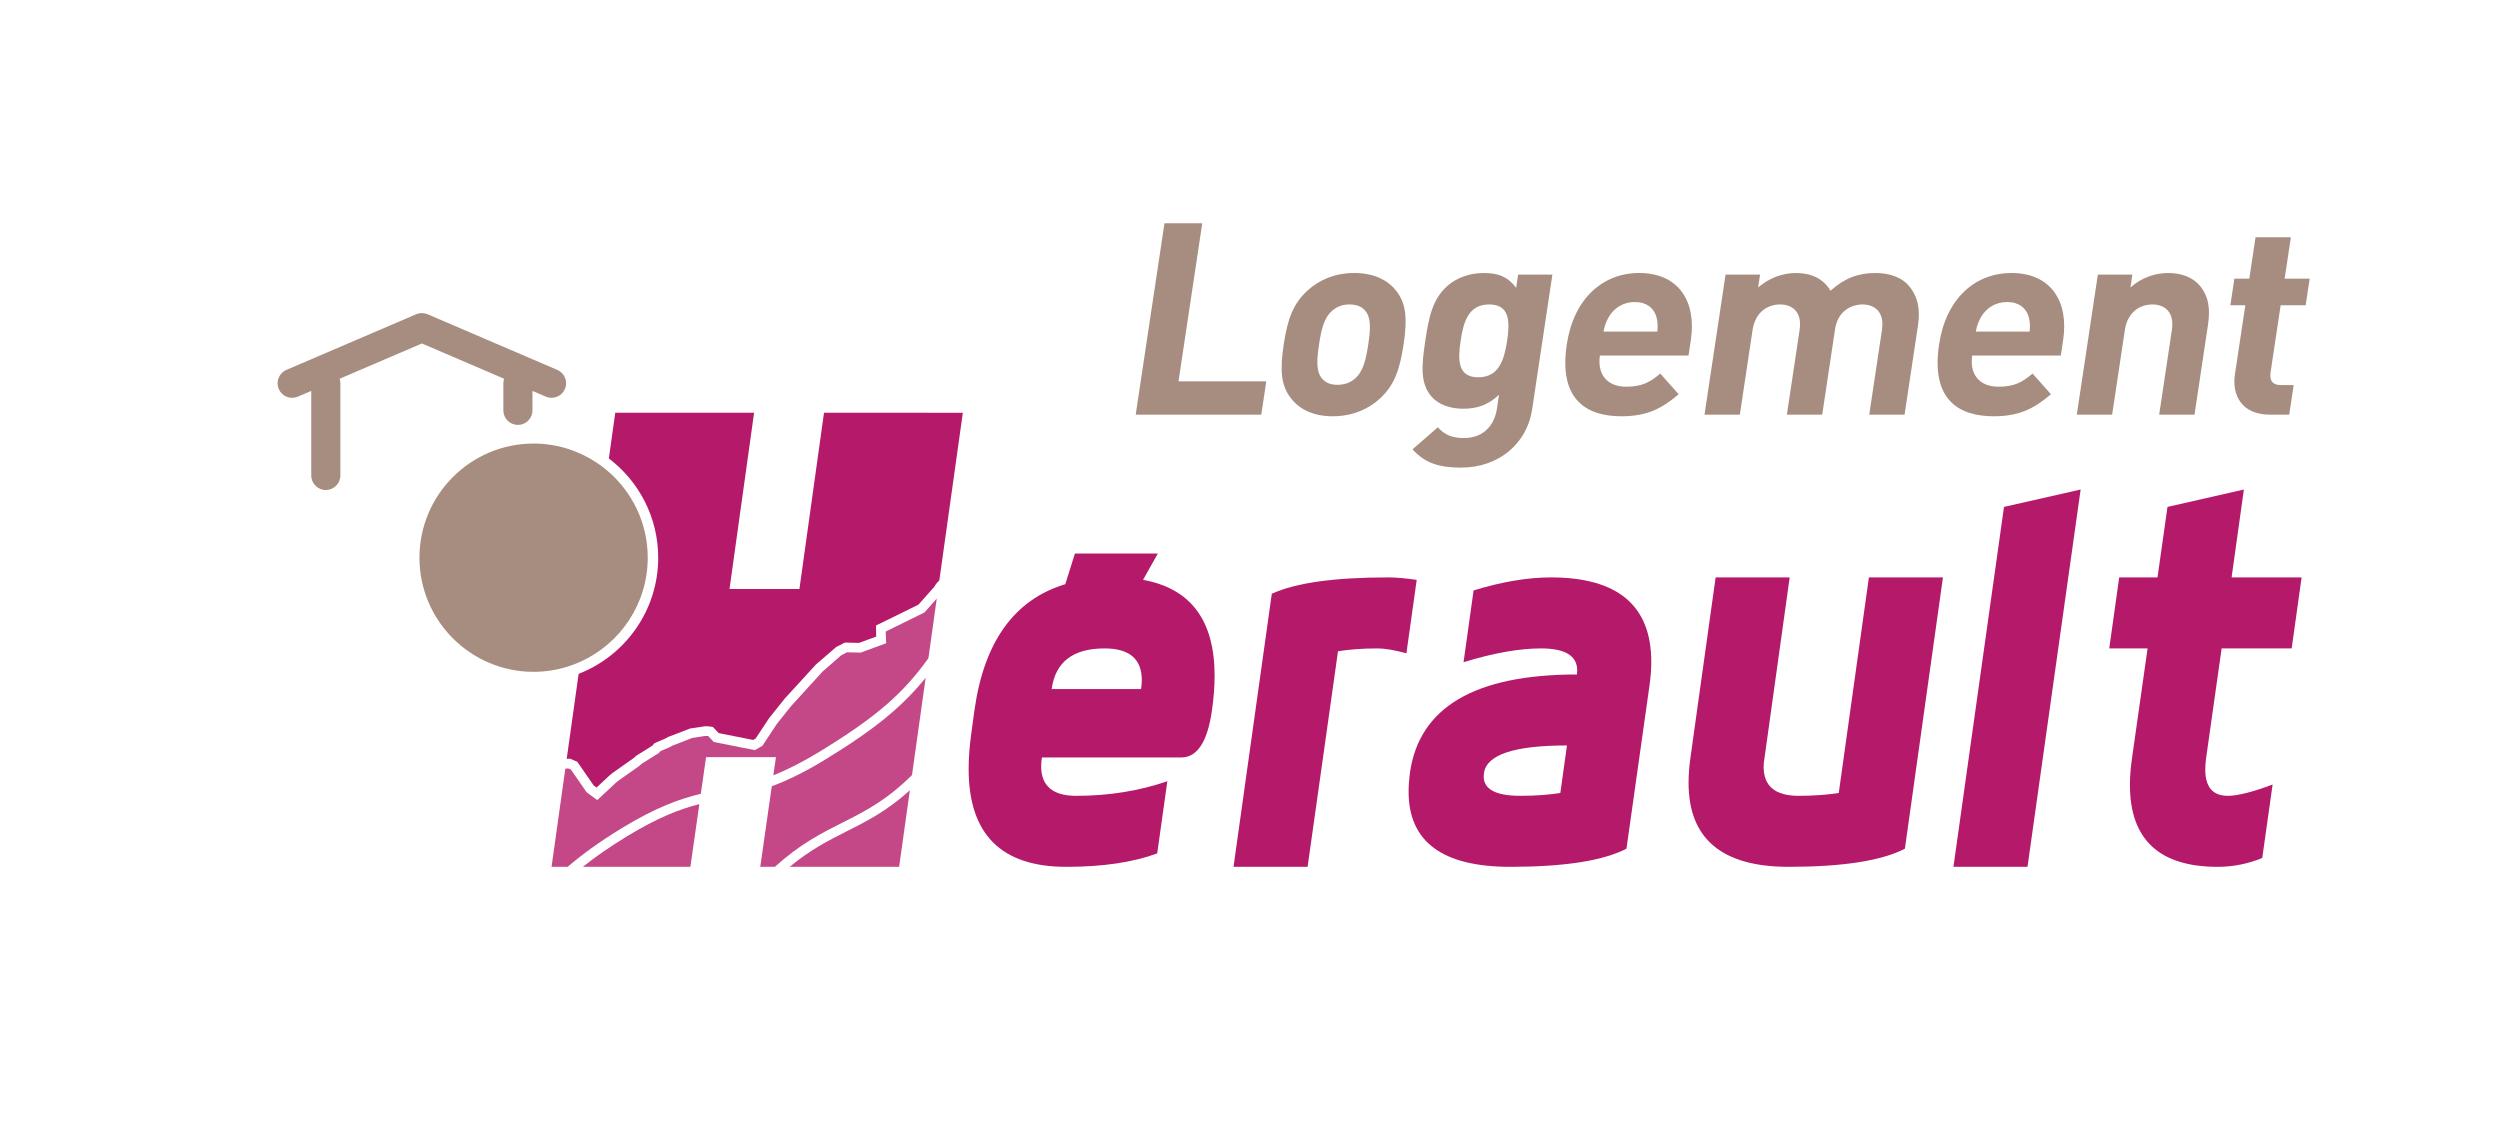
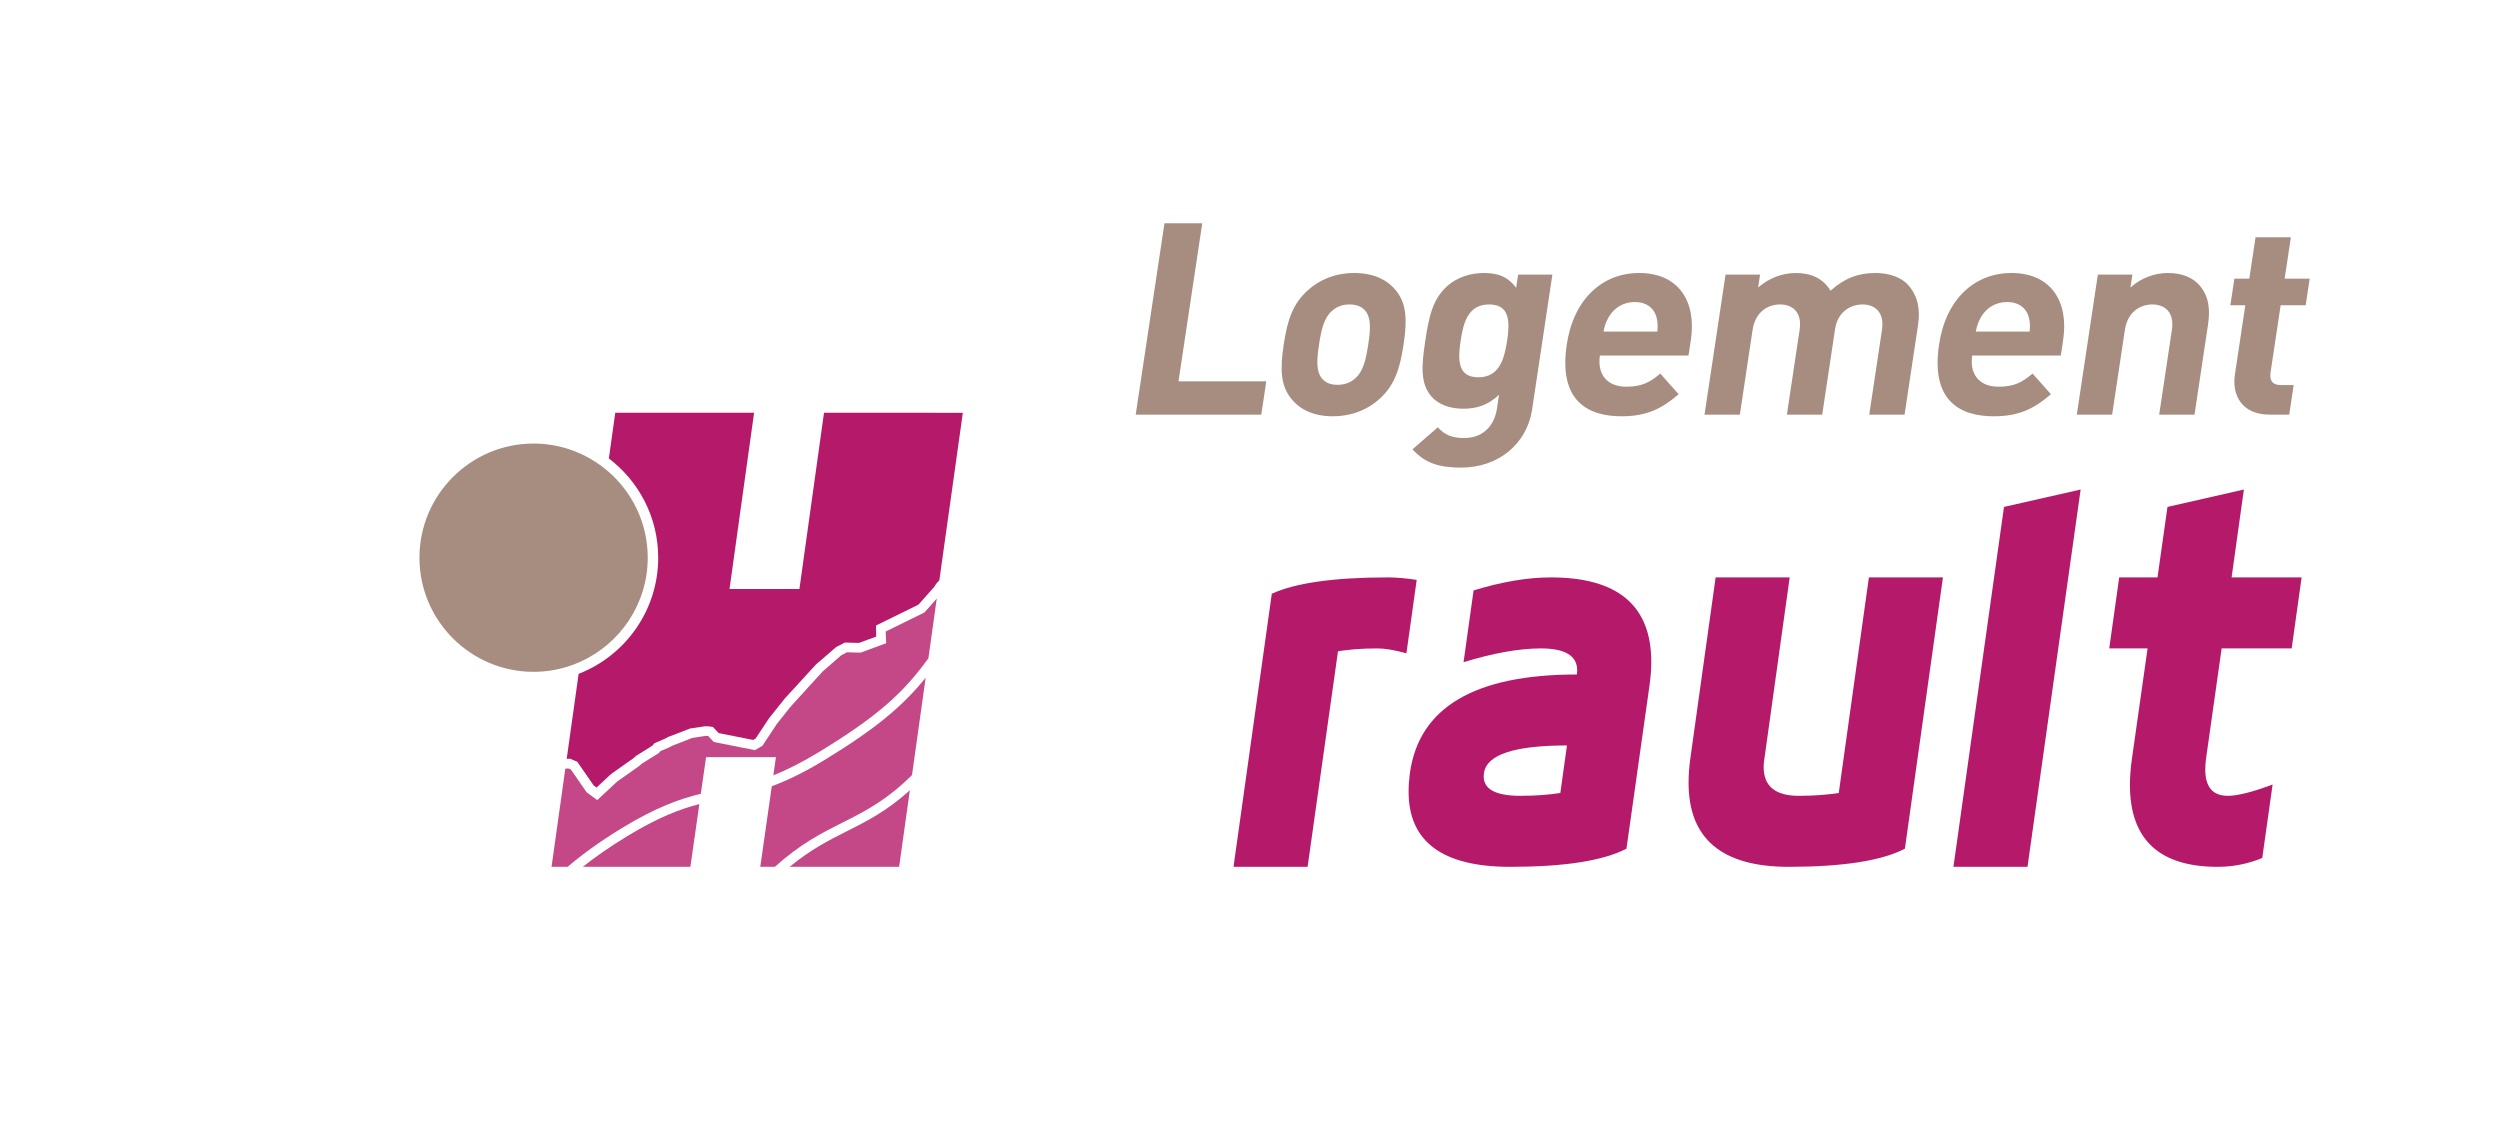
<svg xmlns="http://www.w3.org/2000/svg" viewBox="0 0 668.036 303.917" height="303.917" width="668.036" xml:space="preserve" id="svg2" version="1.1">
  <defs id="defs6">
    <clipPath id="clipPath18" clipPathUnits="userSpaceOnUse">
      <path id="path16" d="M 0,227.938 H 501.027 V 0 H 0 Z" />
    </clipPath>
    <clipPath id="clipPath26" clipPathUnits="userSpaceOnUse">
      <path id="path24" d="m 158.3,69.563 h 24.09 V 54.232 H 158.3 Z" />
    </clipPath>
    <clipPath id="clipPath42" clipPathUnits="userSpaceOnUse">
      <path id="path40" d="m 116.838,66.804 h 23.353 V 54.232 h -23.353 z" />
    </clipPath>
    <clipPath id="clipPath62" clipPathUnits="userSpaceOnUse">
      <path id="path60" d="m 110.564,108.004 h 77.219 V 54.232 h -77.219 z" />
    </clipPath>
    <clipPath id="clipPath78" clipPathUnits="userSpaceOnUse">
      <path id="path76" d="m 152.406,92.124 h 33.15 V 54.232 h -33.15 z" />
    </clipPath>
  </defs>
  <g transform="matrix(1.333,0,0,-1.333,0,303.917)" id="g10">
    <g id="g12">
      <g clip-path="url(#clipPath18)" id="g14">
        <g id="g20">
          <g id="g22" />
          <g id="g34">
            <g style="opacity:0.8" id="g32" clip-path="url(#clipPath26)">
              <g id="g30" transform="translate(169.738,61.352)">
                <path id="path28" style="fill:#b5196a;fill-opacity:1;fill-rule:nonzero;stroke:none" d="m 0,0 c -3.575,-1.799 -7.234,-3.646 -11.438,-7.12 h 21.939 l 2.15,15.331 C 7.997,4.026 3.95,1.985 0,0" />
              </g>
            </g>
          </g>
        </g>
        <g id="g36">
          <g id="g38" />
          <g id="g50">
            <g style="opacity:0.8" id="g48" clip-path="url(#clipPath42)">
              <g id="g46" transform="translate(116.838,54.232)">
                <path id="path44" style="fill:#b5196a;fill-opacity:1;fill-rule:nonzero;stroke:none" d="m 0,0 h 21.556 l 0.327,2.283 1.471,10.289 C 19.462,11.57 15.091,9.924 8.821,6.098 5.174,3.872 2.354,1.878 0,0" />
              </g>
            </g>
          </g>
        </g>
        <g transform="translate(160.25,109.92)" id="g52">
          <path id="path54" style="fill:#b5196a;fill-opacity:1;fill-rule:nonzero;stroke:none" d="m 0,0 v 0 h -14.012 l 4.928,35.333 h -27.83 l -1.285,-9.161 c 6.007,-4.567 9.893,-11.784 9.893,-19.895 0,-10.589 -6.628,-19.656 -15.952,-23.283 l -2.391,-17.043 0.653,0.045 1.468,-0.629 3.284,-4.74 0.576,-0.425 2.624,2.448 0.532,0.439 4.285,3.024 0.473,0.435 3.294,2.061 0.407,0.488 2.162,0.924 0.583,0.326 4.42,1.698 2.932,0.438 0.693,-0.006 0.915,-0.121 1.171,-1.236 6.906,-1.374 0.484,0.275 2.71,4.092 3.156,3.948 6.25,6.826 4.043,3.483 1.736,0.899 2.839,-0.07 3.446,1.264 -0.038,2.224 8.508,4.181 3.162,3.567 0.364,0.586 0.659,0.719 4.713,33.593 H 4.932 L 0.001,0 Z" />
        </g>
        <g id="g56">
          <g id="g58" />
          <g id="g70">
            <g style="opacity:0.8" id="g68" clip-path="url(#clipPath62)">
              <g id="g66" transform="translate(164.349,77.346)">
                <path id="path64" style="fill:#b5196a;fill-opacity:1;fill-rule:nonzero;stroke:none" d="M 0,0 C 11.678,7.13 16.795,11.812 21.757,18.69 L 23.435,30.657 20.963,27.868 13.197,24.053 13.294,21.701 8.17,19.822 5.438,19.892 5.366,19.857 4.278,19.28 0.546,16.031 -5.887,8.963 -8.629,5.514 l -2.89,-4.371 -1.512,-0.871 -8.232,1.637 -1.119,1.188 -0.165,0.02 h -0.435 l -2.604,-0.4 -4.047,-1.578 -0.542,-0.304 -1.781,-0.763 -0.312,-0.37 -3.462,-2.164 -0.408,-0.391 -4.323,-3.048 -0.4,-0.331 -3.764,-3.512 -2.134,1.577 -3.145,4.545 -0.529,0.224 -0.59,-0.038 -2.762,-19.678 h 3.232 c 2.762,2.361 6.168,4.897 10.852,7.756 6.866,4.19 11.662,5.876 15.84,6.887 l 0.777,5.439 0.271,1.899 h 10e-4 14.008 L -8.971,-2.298 -9.322,-4.772 C -6.675,-3.719 -3.663,-2.234 0,0" />
              </g>
            </g>
          </g>
        </g>
        <g id="g72">
          <g id="g74" />
          <g id="g86">
            <g style="opacity:0.8" id="g84" clip-path="url(#clipPath78)">
              <g id="g82" transform="translate(165.36,75.688)">
                <path id="path80" style="fill:#b5196a;fill-opacity:1;fill-rule:nonzero;stroke:none" d="m 0,0 c -4.223,-2.575 -7.655,-4.198 -10.648,-5.307 l -2.307,-16.149 h 2.929 c 5.084,4.597 9.364,6.762 13.531,8.853 4.492,2.262 8.79,4.423 13.956,9.543 l 1.813,12.924 0.922,6.573 C 15.669,10.832 10.275,6.274 0,0" />
              </g>
            </g>
          </g>
        </g>
        <g transform="translate(121.711,133.673)" id="g88">
          <path id="path90" style="fill:#a68d7f;fill-opacity:1;fill-rule:nonzero;stroke:none" d="m 0,0 v 0 c -0.694,0.587 -1.425,1.13 -2.186,1.632 -3.608,2.382 -7.924,3.774 -12.562,3.774 -12.615,0 -22.879,-10.264 -22.879,-22.882 0,-12.615 10.264,-22.878 22.879,-22.878 2.376,0 4.664,0.373 6.819,1.049 0.871,0.275 1.724,0.592 2.547,0.964 H -5.38 C 2.578,-34.754 8.134,-26.754 8.134,-17.476 8.134,-10.475 4.97,-4.201 0,0" />
        </g>
        <g transform="translate(368.599,69.029)" id="g92">
          <path id="path94" style="fill:#b5196a;fill-opacity:1;fill-rule:nonzero;stroke:none" d="m 0,0 c -1.092,-0.172 -2.304,-0.304 -3.619,-0.407 -1.309,-0.104 -2.783,-0.158 -4.42,-0.158 -4.679,0 -7.016,1.929 -7.016,5.79 0,0.548 0.048,1.108 0.156,1.685 l 5.061,36.31 H -24.682 L -29.754,6.91 c -0.234,-1.706 -0.352,-3.322 -0.352,-4.858 0,-11.233 6.685,-16.851 20.061,-16.851 10.863,0 18.632,1.216 23.304,3.636 L 20.886,43.22 H 6.042 Z" />
        </g>
        <g transform="translate(391.589,54.23)" id="g96">
          <path id="path98" style="fill:#b5196a;fill-opacity:1;fill-rule:nonzero;stroke:none" d="M 0,0 H 14.844 L 25.499,75.636 10.134,72.148 Z" />
        </g>
        <g transform="translate(278.201,112.248)" id="g100">
          <path id="path102" style="fill:#b5196a;fill-opacity:1;fill-rule:nonzero;stroke:none" d="m 0,0 c -10.728,0 -18.47,-1.091 -23.255,-3.276 l -7.676,-54.743 h 14.851 l 6.095,43.22 c 1.052,0.166 2.24,0.304 3.556,0.407 1.312,0.104 2.789,0.156 4.426,0.156 1.43,0 3.343,-0.328 5.732,-0.974 L 5.794,-0.497 C 3.615,-0.173 1.682,0 0,0" />
        </g>
        <g transform="translate(310.887,112.248)" id="g104">
          <path id="path106" style="fill:#b5196a;fill-opacity:1;fill-rule:nonzero;stroke:none" d="m 0,0 c -4.672,0 -9.841,-0.881 -15.489,-2.61 l -2.013,-14.388 c 5.994,1.84 11.17,2.762 15.507,2.762 4.848,0 7.274,-1.468 7.274,-4.403 L 5.228,-19.46 c -20.483,0 -31.642,-6.585 -33.486,-19.765 -0.17,-1.301 -0.259,-2.541 -0.259,-3.732 0,-10.041 6.795,-15.062 20.382,-15.062 10.853,0 18.618,1.219 23.29,3.636 l 4.613,32.671 c 0.238,1.706 0.363,3.298 0.363,4.762 C 20.131,-5.652 13.415,0 0,0 m 1.899,-43.22 c -1.094,-0.173 -2.299,-0.303 -3.611,-0.407 -1.312,-0.103 -2.794,-0.155 -4.427,-0.155 -4.882,0 -7.327,1.302 -7.327,3.89 l 0.059,0.667 c 0.511,3.688 6.05,5.536 16.636,5.536 z" />
        </g>
        <g transform="translate(229.135,111.755)" id="g108">
-           <path id="path110" style="fill:#b5196a;fill-opacity:1;fill-rule:nonzero;stroke:none" d="m 0,0 2.963,5.275 h -16.619 l -1.93,-6.142 c -10.185,-3.087 -16.267,-11.474 -18.2,-25.22 l -0.666,-4.861 c -0.342,-2.493 -0.508,-4.814 -0.508,-6.965 0,-13.069 6.519,-19.612 19.557,-19.612 7.313,0 13.394,0.901 18.245,2.69 l 2.03,14.471 c -5.666,-1.951 -11.764,-2.928 -18.279,-2.928 -4.675,0 -7.017,1.985 -7.017,5.945 0,0.546 0.049,1.126 0.155,1.741 H 7.638 c 3.246,0 5.307,3.176 6.188,9.519 0.345,2.459 0.521,4.751 0.521,6.861 C 14.347,-8.118 9.551,-1.724 0,0 m -0.4,-21.885 h -17.92 c 0.752,5.428 4.285,8.142 10.596,8.142 4.987,0 7.476,-2.116 7.476,-6.346 0,-0.553 -0.049,-1.15 -0.152,-1.796" />
-         </g>
+           </g>
        <g transform="translate(447.347,112.248)" id="g112">
          <path id="path114" style="fill:#b5196a;fill-opacity:1;fill-rule:nonzero;stroke:none" d="M 0,0 2.462,17.616 -12.852,14.129 -14.851,0 h -7.679 l -1.995,-14.236 h 7.685 l -3.132,-22.075 c -0.269,-1.871 -0.407,-3.628 -0.407,-5.268 0,-10.96 5.87,-16.44 17.609,-16.44 3.071,0 6.04,0.601 8.916,1.768 l 2.065,14.637 -0.018,0.087 c -3.991,-1.502 -6.981,-2.255 -8.96,-2.255 -3.004,0 -4.509,1.757 -4.509,5.275 0,0.681 0.051,1.412 0.156,2.196 l 3.124,22.075 h 14.04 L 14.036,0 Z" />
        </g>
        <g transform="translate(227.664,144.873)" id="g116">
          <path id="path118" style="fill:#a68d7f;fill-opacity:1;fill-rule:nonzero;stroke:none" d="M 0,0 5.766,38.364 H 13.34 L 8.579,6.682 H 26.178 L 25.173,0 Z" />
        </g>
        <g transform="translate(273.665,165.726)" id="g120">
          <path id="path122" style="fill:#a68d7f;fill-opacity:1;fill-rule:nonzero;stroke:none" d="m 0,0 c -0.695,0.808 -1.721,1.24 -3.139,1.24 -1.417,0 -2.515,-0.432 -3.455,-1.24 -1.688,-1.454 -2.218,-3.88 -2.654,-6.789 -0.439,-2.91 -0.646,-5.389 0.605,-6.843 0.697,-0.808 1.666,-1.241 3.083,-1.241 1.418,0 2.572,0.433 3.511,1.241 1.691,1.454 2.224,3.933 2.662,6.843 C 1.051,-3.88 1.253,-1.454 0,0 m 2.839,-17.728 c -2.019,-1.832 -5.151,-3.449 -9.346,-3.449 -4.194,0 -6.786,1.617 -8.253,3.449 -2.165,2.641 -2.341,5.819 -1.571,10.939 0.761,5.065 1.892,8.244 4.851,10.884 2.017,1.832 5.095,3.449 9.289,3.449 4.195,0 6.841,-1.617 8.309,-3.449 2.164,-2.64 2.341,-5.819 1.579,-10.884 -0.769,-5.12 -1.902,-8.298 -4.858,-10.939" />
        </g>
        <g transform="translate(298.525,166.966)" id="g124">
          <path id="path126" style="fill:#a68d7f;fill-opacity:1;fill-rule:nonzero;stroke:none" d="m 0,0 c -4.195,0 -5.166,-3.557 -5.725,-7.275 -0.559,-3.717 -0.664,-7.328 3.532,-7.328 4.194,0 5.227,3.611 5.787,7.328 C 4.152,-3.557 4.195,0 0,0 m -5.623,-32.708 c -4.359,0 -7.227,0.863 -9.748,3.665 l 5.078,4.419 c 1.354,-1.51 2.836,-2.156 5.233,-2.156 4.25,0 6.168,2.964 6.598,5.819 l 0.429,2.856 c -2.162,-2.047 -4.401,-2.801 -7.178,-2.801 -2.779,0 -5.039,0.915 -6.385,2.477 -2.273,2.64 -1.947,6.251 -1.212,11.154 0.738,4.904 1.49,8.46 4.556,11.1 1.815,1.563 4.404,2.479 7.183,2.479 2.997,0 4.839,-0.808 6.476,-2.964 l 0.396,2.64 h 6.865 L 8.603,-21.069 C 7.592,-27.803 2.005,-32.708 -5.623,-32.708" />
        </g>
        <g transform="translate(332.028,164.541)" id="g128">
          <path id="path130" style="fill:#a68d7f;fill-opacity:1;fill-rule:nonzero;stroke:none" d="M 0,0 C -0.511,1.67 -1.906,2.909 -4.303,2.909 -6.7,2.909 -8.467,1.67 -9.481,0 -10.07,-1.024 -10.348,-1.778 -10.589,-3.019 H 0.2 C 0.332,-1.778 0.281,-1.024 0,0 m -11.309,-7.814 c -0.544,-3.61 1.295,-6.25 5.272,-6.25 3.107,0 4.763,0.862 6.826,2.64 l 3.682,-4.148 c -3.317,-2.857 -6.331,-4.42 -11.451,-4.42 -6.705,0 -12.68,3.018 -10.971,14.388 1.376,9.159 7.167,14.333 14.521,14.333 7.902,0 11.511,-5.713 10.354,-13.417 l -0.47,-3.126 z" />
        </g>
        <g transform="translate(374.709,144.873)" id="g132">
          <path id="path134" style="fill:#a68d7f;fill-opacity:1;fill-rule:nonzero;stroke:none" d="m 0,0 2.551,16.973 c 0.574,3.826 -1.684,5.119 -3.917,5.119 -2.18,0 -4.936,-1.293 -5.487,-4.958 L -9.427,0 h -7.083 l 2.551,16.973 c 0.575,3.826 -1.683,5.119 -3.918,5.119 -2.234,0 -4.934,-1.293 -5.509,-5.119 L -25.937,0 h -7.084 l 4.219,28.073 h 6.92 l -0.389,-2.587 c 2.136,1.887 4.907,2.91 7.522,2.91 3.159,0 5.552,-1.131 6.985,-3.556 2.77,2.479 5.492,3.556 9.034,3.556 2.834,0 5.256,-0.916 6.601,-2.479 1.95,-2.262 2.371,-4.903 1.909,-7.975 L 7.084,0 Z" />
        </g>
        <g transform="translate(406.658,164.541)" id="g136">
          <path id="path138" style="fill:#a68d7f;fill-opacity:1;fill-rule:nonzero;stroke:none" d="M 0,0 C -0.511,1.67 -1.906,2.909 -4.304,2.909 -6.7,2.909 -8.467,1.67 -9.481,0 -10.07,-1.024 -10.348,-1.778 -10.589,-3.019 H 0.2 C 0.332,-1.778 0.281,-1.024 0,0 m -11.309,-7.814 c -0.544,-3.61 1.295,-6.25 5.272,-6.25 3.107,0 4.763,0.862 6.826,2.64 l 3.682,-4.148 c -3.317,-2.857 -6.331,-4.42 -11.453,-4.42 -6.703,0 -12.678,3.018 -10.969,14.388 1.376,9.159 7.167,14.333 14.521,14.333 7.902,0 11.511,-5.713 10.354,-13.417 l -0.47,-3.126 z" />
        </g>
        <g transform="translate(432.829,144.873)" id="g140">
          <path id="path142" style="fill:#a68d7f;fill-opacity:1;fill-rule:nonzero;stroke:none" d="m 0,0 2.551,16.973 c 0.575,3.826 -1.684,5.119 -3.918,5.119 -2.235,0 -4.934,-1.293 -5.509,-5.119 L -9.427,0 h -7.084 l 4.219,28.073 h 6.92 l -0.389,-2.587 c 2.144,1.941 4.907,2.91 7.522,2.91 2.832,0 4.983,-0.916 6.329,-2.479 1.947,-2.262 2.151,-4.903 1.689,-7.975 L 7.083,0 Z" />
        </g>
        <g transform="translate(455.031,144.873)" id="g144">
          <path id="path146" style="fill:#a68d7f;fill-opacity:1;fill-rule:nonzero;stroke:none" d="m 0,0 c -5.775,0 -7.62,4.042 -7.021,8.029 l 2.089,13.901 h -2.997 l 0.802,5.335 h 2.997 l 1.247,8.298 H 4.199 L 2.953,27.265 H 7.967 L 7.165,21.93 H 2.151 L 0.127,8.459 C -0.116,6.843 0.509,5.928 2.198,5.928 H 4.76 L 3.869,0 Z" />
        </g>
        <g transform="translate(66.941,130.268)" id="g148">
          <path id="path150" style="fill:#b5196a;fill-opacity:1;fill-rule:nonzero;stroke:none" d="M 0,0 C -0.311,-0.21 -0.663,-0.361 -1.043,-0.439 -0.663,-0.361 -0.311,-0.21 0,0" />
        </g>
        <g transform="translate(62.395,135.488)" id="g152">
          <path id="path154" style="fill:#b5196a;fill-opacity:1;fill-rule:nonzero;stroke:none" d="M 0,0 V 0 -1.882 Z" />
        </g>
        <g transform="translate(85.723,164.997)" id="g156">
-           <path id="path158" style="fill:#a68d7f;fill-opacity:1;fill-rule:nonzero;stroke:none" d="m 0,0 c -0.275,0.118 -0.565,0.177 -0.857,0.207 -0.098,0.009 -0.195,0.029 -0.292,0.029 -0.197,0 -0.392,-0.02 -0.584,-0.059 C -1.926,0.138 -2.115,0.079 -2.299,0 l -26.012,-11.153 c -0.74,-0.318 -1.281,-0.905 -1.558,-1.598 -0.139,-0.347 -0.211,-0.72 -0.209,-1.099 0.002,-0.379 0.078,-0.763 0.236,-1.133 0.072,-0.167 0.161,-0.321 0.258,-0.466 0.029,-0.044 0.061,-0.084 0.092,-0.125 0.076,-0.103 0.159,-0.2 0.248,-0.291 0.035,-0.036 0.068,-0.073 0.103,-0.106 0.125,-0.115 0.256,-0.222 0.397,-0.313 0.007,-0.004 0.014,-0.007 0.02,-0.011 0.136,-0.086 0.28,-0.158 0.427,-0.221 0.047,-0.019 0.094,-0.035 0.141,-0.052 0.117,-0.043 0.236,-0.078 0.358,-0.105 0.048,-0.011 0.095,-0.023 0.143,-0.032 0.165,-0.028 0.333,-0.046 0.502,-0.046 0.127,0 0.255,0.021 0.382,0.038 0.064,0.009 0.128,0.007 0.192,0.021 0.19,0.039 0.381,0.097 0.567,0.177 l 2.684,1.15 v -14.145 -1.882 -0.92 c 0,-1.409 1,-2.584 2.328,-2.857 0.19,-0.039 0.387,-0.06 0.588,-0.06 0.201,0 0.398,0.021 0.588,0.06 0.38,0.078 0.732,0.23 1.043,0.44 0.465,0.314 0.835,0.759 1.056,1.283 0.148,0.348 0.23,0.732 0.23,1.134 v 18.478 c 0,0.079 -0.013,0.155 -0.019,0.233 -0.018,0.233 -0.055,0.461 -0.126,0.676 l 16.49,7.07 16.476,-7.068 c -0.094,-0.287 -0.144,-0.593 -0.144,-0.911 v -5.427 c 0,-1.208 0.734,-2.244 1.781,-2.687 0.349,-0.148 0.732,-0.229 1.135,-0.229 0.604,0 1.166,0.183 1.631,0.498 0.775,0.524 1.286,1.411 1.286,2.418 v 3.897 l 2.681,-1.151 c 0.187,-0.08 0.376,-0.138 0.568,-0.177 0.062,-0.014 0.127,-0.012 0.19,-0.02 0.128,-0.018 0.255,-0.039 0.383,-0.039 0.17,0 0.337,0.018 0.503,0.046 0.048,0.009 0.095,0.021 0.142,0.032 0.122,0.027 0.241,0.062 0.358,0.105 0.047,0.017 0.096,0.033 0.141,0.053 0.148,0.062 0.29,0.133 0.425,0.219 0.008,0.004 0.016,0.007 0.023,0.012 0.141,0.091 0.272,0.198 0.396,0.313 0.036,0.033 0.07,0.07 0.105,0.105 0.088,0.091 0.172,0.188 0.248,0.291 0.031,0.042 0.062,0.082 0.092,0.125 0.096,0.146 0.185,0.299 0.257,0.466 0.555,1.296 0.101,2.77 -1.013,3.545 -0.16,0.11 -0.332,0.206 -0.518,0.286 z" />
-         </g>
+           </g>
      </g>
    </g>
  </g>
</svg>